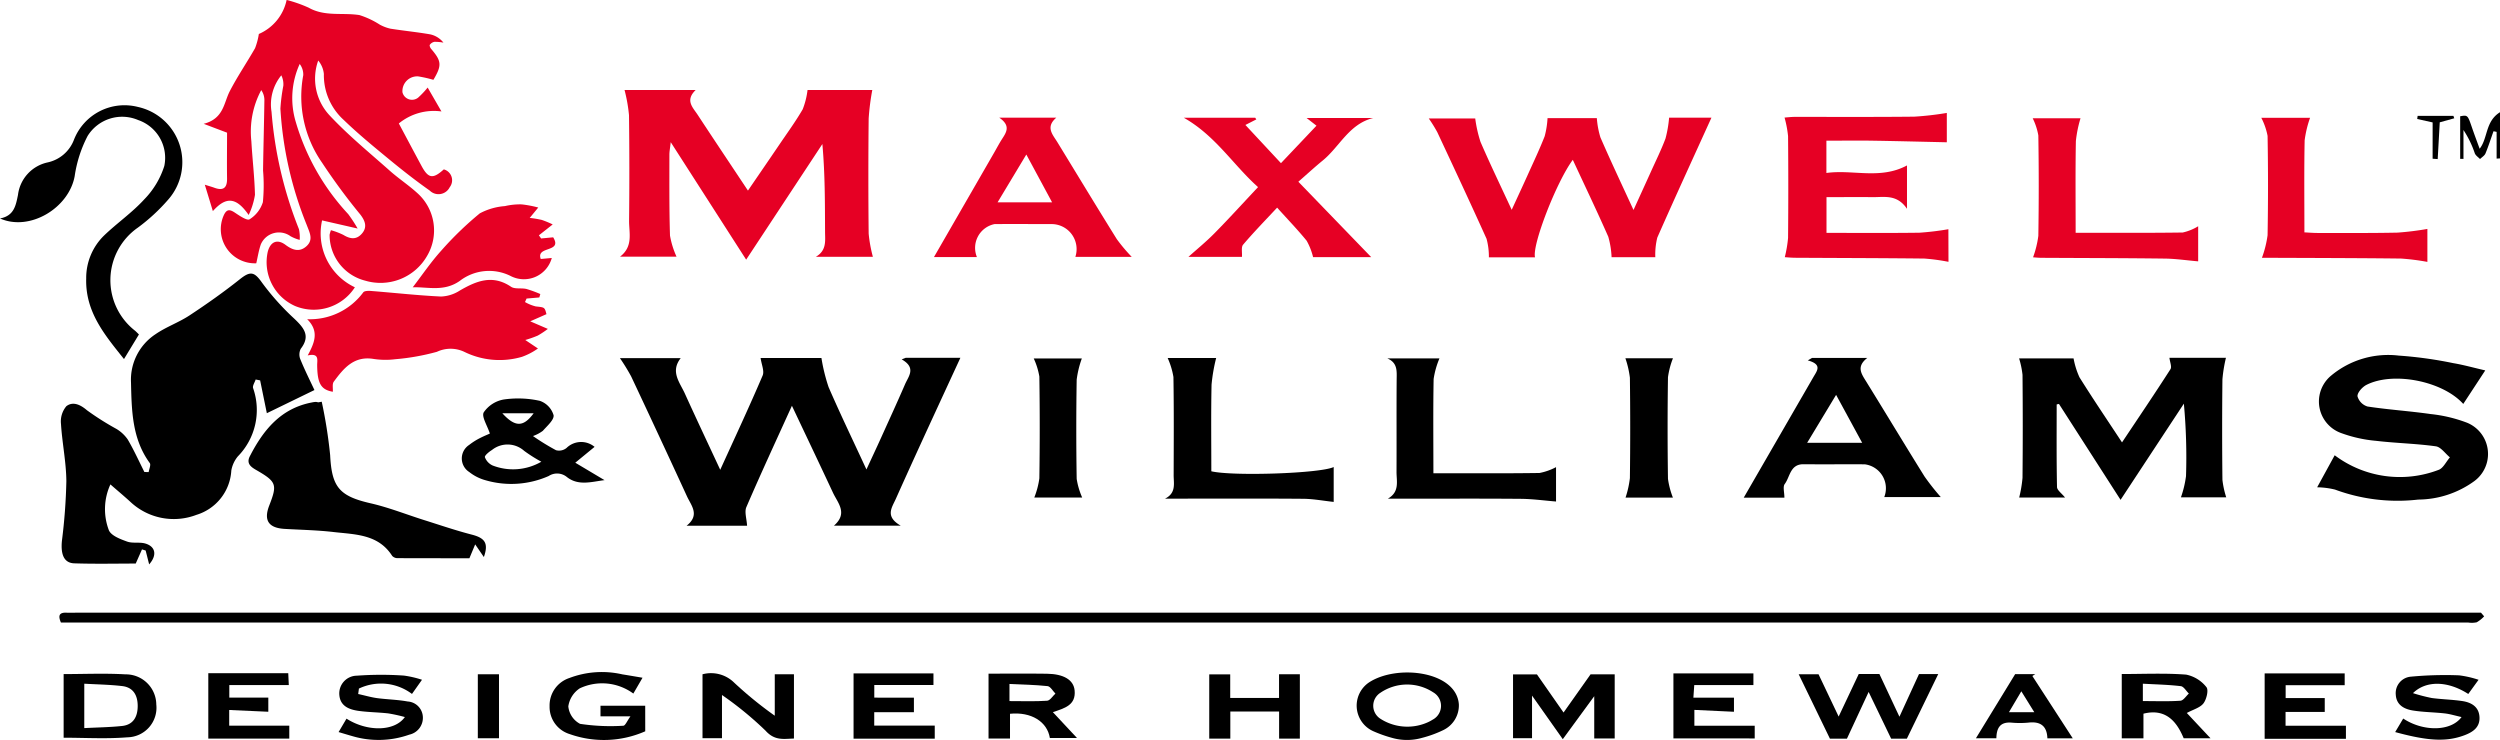
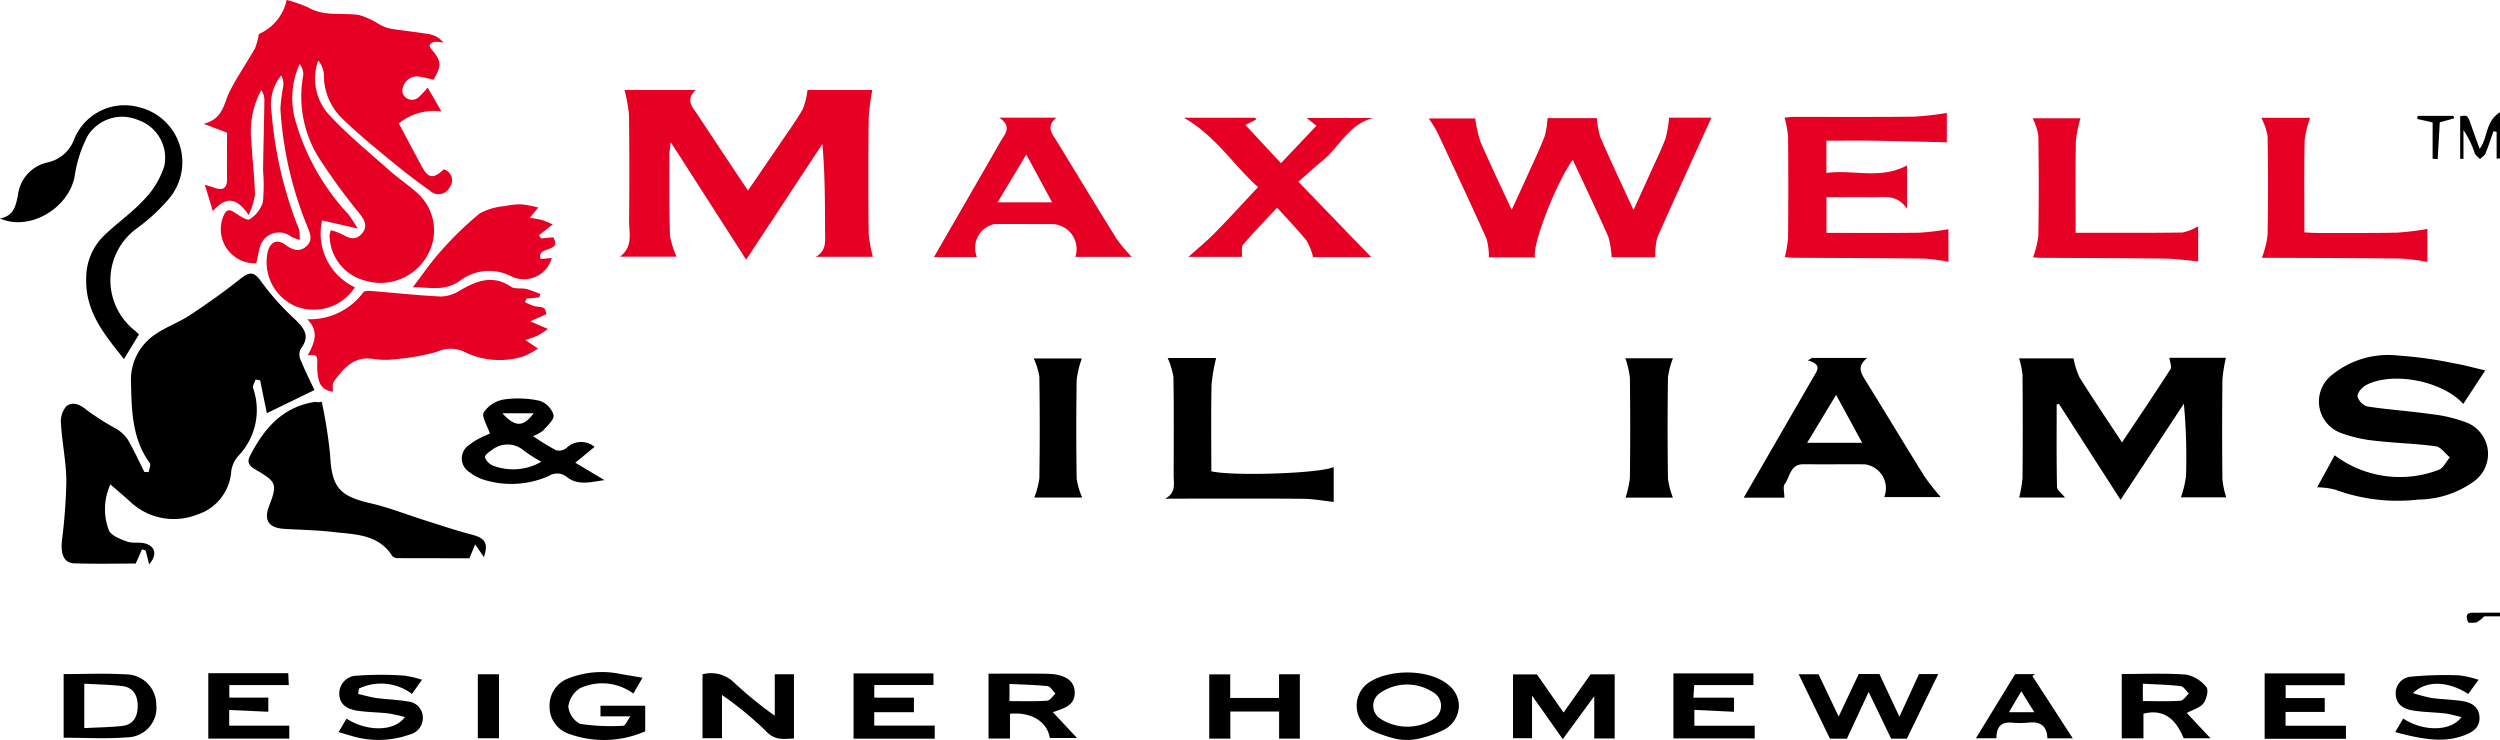
<svg xmlns="http://www.w3.org/2000/svg" width="186.331" height="55.16" viewBox="0 0 186.331 55.16">
  <defs>
    <style>.a{fill:#e60024;}</style>
  </defs>
  <g transform="translate(487.904 -115.685)">
    <g transform="translate(-487.904 115.685)">
      <path class="a" d="M-450.027,121.635a9.027,9.027,0,0,0-1.132-.256,1.1,1.1,0,0,0-1.173,1.19.733.733,0,0,0,1.159.4,6.215,6.215,0,0,0,.718-.759l1.029,1.782a4.115,4.115,0,0,0-3.177.895c.582,1.09,1.134,2.131,1.693,3.168.506.938.848.99,1.659.254a.842.842,0,0,1,.441,1.329.932.932,0,0,1-1.492.249c-1.045-.735-2.053-1.527-3.039-2.339-1.151-.947-2.306-1.895-3.376-2.929a4.5,4.5,0,0,1-1.473-3.423,1.859,1.859,0,0,0-.421-1,4.005,4.005,0,0,0,.849,4.091c1.383,1.481,2.968,2.775,4.487,4.125.659.585,1.405,1.075,2.056,1.669a3.728,3.728,0,0,1,.728,4.665,4,4,0,0,1-4.63,1.854,3.511,3.511,0,0,1-2.642-3.419,2.033,2.033,0,0,1,.1-.338,5.17,5.17,0,0,1,.925.35c.505.308.968.381,1.385-.1s.236-.945-.106-1.4a45.811,45.811,0,0,1-2.867-3.884,8.626,8.626,0,0,1-1.4-6.523,1.3,1.3,0,0,0-.265-.832,6.127,6.127,0,0,0-.307,4.273,17.138,17.138,0,0,0,3.924,6.918,10.743,10.743,0,0,1,.7,1.073l-2.649-.606a4.436,4.436,0,0,0,2.444,4.985,3.644,3.644,0,0,1-4.458,1.395,3.572,3.572,0,0,1-2.033-4.051c.2-.745.707-.968,1.33-.5.535.4,1.052.553,1.559.089.529-.485.227-1.01.013-1.579a27.343,27.343,0,0,1-1.962-8.665,13.166,13.166,0,0,1,.219-1.711,1.5,1.5,0,0,0-.151-.776,3.425,3.425,0,0,0-.729,2.718,29.881,29.881,0,0,0,2.043,8.748,2.754,2.754,0,0,1,.056.8,2.993,2.993,0,0,1-.679-.271,1.468,1.468,0,0,0-2.219.608c-.157.454-.229.938-.339,1.407a2.542,2.542,0,0,1-2.423-3.576c.219-.479.453-.449.84-.192.341.227.9.609,1.083.49a2.332,2.332,0,0,0,.993-1.277,12.994,12.994,0,0,0,.013-2.363c.025-1.752.076-3.5.1-5.254a1.288,1.288,0,0,0-.235-.735,6.539,6.539,0,0,0-.737,3.805c.075,1.336.237,2.668.269,4a5.476,5.476,0,0,1-.469,1.5c-.923-1.332-1.688-1.391-2.669-.287l-.6-1.968c.418.132.556.168.688.218.658.249.981.056.97-.679-.017-1.124,0-2.249,0-3.417l-1.741-.66c1.5-.392,1.488-1.55,1.941-2.427.568-1.1,1.273-2.135,1.889-3.213a5.085,5.085,0,0,0,.28-1.056,3.552,3.552,0,0,0,2.071-2.538,10.155,10.155,0,0,1,1.641.577c1.207.684,2.53.353,3.787.552a6.36,6.36,0,0,1,1.518.714,3.105,3.105,0,0,0,.794.3c.988.157,1.987.252,2.973.425a1.72,1.72,0,0,1,.974.613,3.686,3.686,0,0,0-.666-.059.549.549,0,0,0-.348.221c-.039.055.027.23.1.309C-449.414,120.241-449.386,120.56-450.027,121.635Z" transform="translate(482.329 -115.685)" />
      <path d="M-475.119,165.236l-.26-1.033-.273-.085-.467,1.056c-1.432,0-3.009.037-4.582-.016-.756-.026-1.019-.646-.919-1.676a42.2,42.2,0,0,0,.331-4.453c-.013-1.42-.312-2.835-.4-4.257a1.762,1.762,0,0,1,.4-1.326c.47-.361,1.015-.144,1.532.3a20.37,20.37,0,0,0,2.188,1.387,2.7,2.7,0,0,1,.854.794c.459.781.833,1.612,1.241,2.423l.32.007c.033-.228.179-.538.083-.671-1.323-1.81-1.352-3.915-1.4-6.008a4.061,4.061,0,0,1,1.82-3.593c.793-.549,1.737-.876,2.543-1.407,1.287-.849,2.551-1.74,3.757-2.7.789-.629,1.078-.545,1.648.264a18.763,18.763,0,0,0,2.41,2.688c.71.679,1.218,1.274.473,2.238a.946.946,0,0,0-.028.785c.33.808.723,1.591,1.049,2.289l-3.548,1.726-.5-2.447-.333-.064c-.069.217-.248.47-.19.644a4.936,4.936,0,0,1-1.135,5.082,2.255,2.255,0,0,0-.489,1.055,3.67,3.67,0,0,1-2.6,3.306,4.72,4.72,0,0,1-4.864-.914c-.457-.424-.939-.823-1.548-1.355a4.42,4.42,0,0,0-.111,3.426c.187.407.857.654,1.357.835.412.148.917.022,1.346.142C-474.642,163.9-474.508,164.548-475.119,165.236Z" transform="translate(486.235 -123.171)" />
-       <path d="M-403.432,152.139h4.069c-.959,2.079-1.917,4.147-2.867,6.219q-.988,2.155-1.957,4.319c-.289.641-.808,1.295.38,1.977h-4.984c1.065-.925.29-1.687-.075-2.47-.986-2.113-1.99-4.217-3.054-6.468-1.187,2.617-2.325,5.068-3.394,7.55-.156.362.023.868.052,1.393h-4.511c1.017-.8.349-1.5.028-2.2q-2.058-4.473-4.156-8.929a15.031,15.031,0,0,0-.839-1.366h4.532c-.792,1.008-.07,1.808.309,2.643.838,1.848,1.707,3.684,2.636,5.681,1.112-2.445,2.175-4.718,3.16-7.025.143-.334-.086-.827-.151-1.306h4.534a13.448,13.448,0,0,0,.533,2.17c.868,2,1.816,3.965,2.821,6.137.415-.9.755-1.622,1.086-2.353.6-1.329,1.211-2.655,1.79-3.995.26-.6.857-1.228-.249-1.858Z" transform="translate(470.944 -125.473)" />
      <path class="a" d="M-415.327,137.5l-5.622-8.757c-.05.457-.1.694-.1.931,0,2.01-.017,4.02.045,6.028a6.427,6.427,0,0,0,.486,1.573h-4.207c1-.767.662-1.772.672-2.688q.042-3.928-.006-7.856a11.8,11.8,0,0,0-.332-1.874h5.3c-.805.779-.206,1.3.151,1.849,1.215,1.851,2.447,3.69,3.746,5.646.857-1.254,1.645-2.4,2.426-3.552.564-.83,1.156-1.645,1.658-2.512a5.812,5.812,0,0,0,.358-1.433h4.826a18.054,18.054,0,0,0-.27,2.123q-.046,4.294,0,8.587a10.421,10.421,0,0,0,.314,1.723h-4.254c.821-.476.692-1.194.689-1.879-.01-2.151,0-4.3-.2-6.527Z" transform="translate(470.94 -118.147)" />
-       <path d="M-301.13,178.384a2.4,2.4,0,0,1-.552.443,1.77,1.77,0,0,1-.633.018H-481.738c-.21-.488-.162-.765.435-.733.213.012.426,0,.64,0h179.3Z" transform="translate(486.279 -132.446)" />
+       <path d="M-301.13,178.384a2.4,2.4,0,0,1-.552.443,1.77,1.77,0,0,1-.633.018c-.21-.488-.162-.765.435-.733.213.012.426,0,.64,0h179.3Z" transform="translate(486.279 -132.446)" />
      <path class="a" d="M-336.144,134.541c.467-1.018.846-1.829,1.213-2.645.425-.942.868-1.877,1.245-2.838a6.681,6.681,0,0,0,.213-1.352h3.674a6.537,6.537,0,0,0,.266,1.435c.761,1.753,1.58,3.482,2.467,5.413.476-1.048.883-1.936,1.285-2.827.374-.831.781-1.651,1.1-2.5a8.809,8.809,0,0,0,.268-1.553h3.156c-1.357,2.99-2.72,5.953-4.035,8.936a5.221,5.221,0,0,0-.149,1.462H-328.7a6.47,6.47,0,0,0-.246-1.525c-.844-1.916-1.748-3.8-2.644-5.732-1.211,1.628-3.051,6.356-2.816,7.267h-3.439a5.089,5.089,0,0,0-.174-1.384c-1.2-2.66-2.434-5.3-3.671-7.943a10.823,10.823,0,0,0-.636-1.024h3.463a9.637,9.637,0,0,0,.395,1.751C-337.764,131.112-336.989,132.713-336.144,134.541Z" transform="translate(448.815 -118.903)" />
      <path d="M-270.972,152.141h4.212a10.684,10.684,0,0,0-.262,1.608q-.041,3.747,0,7.494a6.734,6.734,0,0,0,.284,1.3h-3.378a7.741,7.741,0,0,0,.38-1.584,43.678,43.678,0,0,0-.16-5.4c-1.546,2.349-3.092,4.7-4.718,7.17l-4.592-7.15-.17.038c0,2.051-.018,4.1.025,6.154.005.24.351.473.6.787h-3.42a9.385,9.385,0,0,0,.249-1.47q.036-3.838,0-7.677a6.607,6.607,0,0,0-.255-1.227h4.059a5.95,5.95,0,0,0,.44,1.409c1,1.6,2.056,3.159,3.172,4.854,1.246-1.869,2.451-3.648,3.61-5.455C-270.779,152.815-270.936,152.462-270.972,152.141Z" transform="translate(432.665 -125.474)" />
      <path class="a" d="M-439.305,145.511l-.95.082-.118.26a3.109,3.109,0,0,0,.8.326c.661.075.664.047.8.577l-1.209.534,1.312.565a6.454,6.454,0,0,1-.755.5,8.327,8.327,0,0,1-.927.327l.944.633a4.885,4.885,0,0,1-1.189.621,5.952,5.952,0,0,1-4.264-.354,2.385,2.385,0,0,0-2.075-.02,16.915,16.915,0,0,1-3.1.552,5.888,5.888,0,0,1-1.639-.023c-1.459-.233-2.221.71-2.948,1.695-.129.174-.053.5-.073.754-.88-.154-1.151-.612-1.166-1.966-.005-.4.176-.933-.706-.742.508-.941.876-1.791-.038-2.7a4.943,4.943,0,0,0,4.178-2c.088-.125.426-.121.641-.1,1.72.136,3.435.329,5.157.41a2.775,2.775,0,0,0,1.4-.447c1.239-.719,2.442-1.21,3.815-.282.287.194.77.077,1.147.165a8.693,8.693,0,0,1,1.037.379Z" transform="translate(479.502 -123.341)" />
      <path class="a" d="M-293.854,138.29a14.717,14.717,0,0,0-1.8-.244c-3.2-.037-6.4-.04-9.6-.059-.292,0-.583-.031-.8-.042a9.467,9.467,0,0,0,.244-1.438q.033-3.794,0-7.588a8.3,8.3,0,0,0-.262-1.382c.184-.012.492-.051.8-.051,2.956,0,5.912.016,8.868-.016a23.015,23.015,0,0,0,2.426-.278v2.188c-1.829-.04-3.685-.09-5.541-.119-1.123-.018-2.246,0-3.434,0v2.407c1.97-.277,4.014.51,6.007-.563v3.233c-.746-1.1-1.682-.86-2.552-.869-1.126-.012-2.252,0-3.448,0v2.663c2.308,0,4.611.019,6.915-.012a20.736,20.736,0,0,0,2.17-.261Z" transform="translate(439.079 -118.775)" />
      <path d="M-251.809,161.728l1.307-2.387a8.077,8.077,0,0,0,7.73,1.094c.349-.109.574-.614.857-.937-.349-.286-.669-.771-1.05-.824-1.473-.206-2.969-.233-4.447-.408a10.129,10.129,0,0,1-2.566-.565,2.5,2.5,0,0,1-.785-4.3,6.64,6.64,0,0,1,5.03-1.489,30.28,30.28,0,0,1,4.053.56c.763.127,1.512.339,2.4.544l-1.639,2.5c-1.545-1.719-5.24-2.436-7.226-1.416-.3.156-.676.573-.658.846a1.111,1.111,0,0,0,.748.761c1.558.239,3.137.337,4.7.562a10.742,10.742,0,0,1,2.729.651,2.515,2.515,0,0,1,.531,4.347,7.193,7.193,0,0,1-4.182,1.377,13.448,13.448,0,0,1-6.2-.745A5.971,5.971,0,0,0-251.809,161.728Z" transform="translate(424.512 -125.409)" />
      <path d="M-457.124,156.618a35.935,35.935,0,0,1,.627,3.982c.119,2.374.672,3.052,3.016,3.588,1.353.31,2.657.832,3.985,1.25,1.183.372,2.358.775,3.557,1.085,1,.258,1.253.653.9,1.672l-.648-.946-.43,1.034c-1.714,0-3.535,0-5.356-.007a.541.541,0,0,1-.4-.167c-1.039-1.631-2.765-1.593-4.374-1.78-1.206-.14-2.427-.162-3.641-.233s-1.576-.647-1.145-1.751c.612-1.568.537-1.767-.991-2.648-.391-.225-.73-.485-.459-1.015,1.008-1.963,2.316-3.578,4.644-4.014a1.8,1.8,0,0,1,.271-.037.789.789,0,0,1,.176.033Z" transform="translate(481.104 -126.676)" />
      <path class="a" d="M-353.32,138.069h-4.331a4.772,4.772,0,0,0-.48-1.222c-.672-.824-1.414-1.592-2.2-2.466-.868.932-1.734,1.819-2.535,2.761-.157.184-.062.58-.086.908h-3.988c.643-.578,1.325-1.132,1.938-1.756,1.086-1.1,2.129-2.252,3.249-3.442-1.862-1.664-3.157-3.822-5.532-5.17h5.321l.082.123-.814.415,2.651,2.847,2.647-2.793-.734-.571h4.957c-1.8.445-2.5,2.142-3.758,3.167-.587.48-1.146.995-1.816,1.581Z" transform="translate(455.518 -118.906)" />
      <path class="a" d="M-387.876,127.675h4.251c-.822.708-.269,1.255.081,1.827,1.474,2.411,2.937,4.829,4.431,7.229a12.512,12.512,0,0,0,1.11,1.318h-4.2a1.866,1.866,0,0,0-1.731-2.443c-1.431,0-2.861-.013-4.291,0a1.808,1.808,0,0,0-1.317,2.457h-3.2l4.5-7.806c.182-.316.351-.639.546-.947C-387.371,128.8-386.974,128.291-387.876,127.675Zm2.017,2.746L-388,133.982h4.061Z" transform="translate(462.353 -118.904)" />
      <path d="M-305.148,152.158h4.119c-.8.625-.464,1.136-.12,1.69,1.473,2.377,2.913,4.775,4.393,7.149a17.747,17.747,0,0,0,1.209,1.53h-4.214a1.8,1.8,0,0,0-1.452-2.442c-1.521-.01-3.044.009-4.565-.006-1-.009-1,.936-1.4,1.474-.153.2-.025.62-.025,1.02h-3.033q2.6-4.5,5.2-9c.266-.46.676-.93-.424-1.234Zm3.741,6.324c-.663-1.222-1.27-2.336-1.943-3.574l-2.158,3.574Z" transform="translate(440.199 -125.478)" />
      <path d="M-477.549,143.495c-.367.606-.729,1.2-1.114,1.834-1.415-1.777-2.891-3.5-2.816-6.006a4.417,4.417,0,0,1,1.331-3.2c.964-.927,2.085-1.7,2.983-2.682a6.258,6.258,0,0,0,1.508-2.505,2.978,2.978,0,0,0-1.953-3.422,3.029,3.029,0,0,0-3.766,1.192,9.4,9.4,0,0,0-.961,2.985c-.427,2.38-3.344,4.145-5.566,3.16,1.047-.2,1.175-.952,1.34-1.759a2.826,2.826,0,0,1,2.206-2.418,2.708,2.708,0,0,0,1.969-1.7,4.043,4.043,0,0,1,4.766-2.435,4.217,4.217,0,0,1,2.26,6.9,13.825,13.825,0,0,1-2.274,2.1,4.774,4.774,0,0,0-.186,7.691C-477.73,143.314-477.647,143.4-477.549,143.495Z" transform="translate(487.904 -118.568)" />
      <path d="M-369,152.164h3.614a12.9,12.9,0,0,0-.343,1.984c-.045,2.158-.017,4.318-.017,6.458,1.6.378,8.11.165,9.12-.317v2.6c-.777-.083-1.524-.227-2.272-.233-3.107-.026-6.216-.011-9.323-.011h-.973c.843-.424.639-1.135.64-1.753.007-2.437.023-4.875-.016-7.311A5.666,5.666,0,0,0-369,152.164Z" transform="translate(456.029 -125.48)" />
-       <path d="M-343.112,160.757c2.728,0,5.317.018,7.905-.019a4.393,4.393,0,0,0,1.235-.436v2.562c-.9-.072-1.8-.2-2.7-.2-2.956-.026-5.912-.01-8.868-.01h-.971c.9-.508.647-1.306.65-2,.01-2.285-.007-4.571.01-6.856.005-.633.089-1.264-.693-1.6h3.883a6.323,6.323,0,0,0-.434,1.537C-343.138,156.03-343.112,158.34-343.112,160.757Z" transform="translate(449.947 -125.485)" />
      <path class="a" d="M-257.5,127.687h3.636a8.04,8.04,0,0,0-.405,1.681c-.045,2.249-.018,4.5-.018,6.859.358.018.677.045,1,.045,1.979,0,3.959.015,5.937-.026a21.777,21.777,0,0,0,2.229-.275v2.457a17.287,17.287,0,0,0-1.962-.249c-3.227-.039-6.454-.042-9.681-.056-.3,0-.59,0-.689,0a7.841,7.841,0,0,0,.421-1.685q.065-3.7,0-7.4A4.941,4.941,0,0,0-257.5,127.687Z" transform="translate(426.04 -118.908)" />
      <path class="a" d="M-277.59,136.271c2.754,0,5.368.017,7.981-.02a3.807,3.807,0,0,0,1.151-.467V138.4c-.854-.072-1.694-.2-2.535-.206-3.042-.039-6.085-.039-9.128-.057-.266,0-.532-.031-.643-.038a7.4,7.4,0,0,0,.393-1.6q.06-3.742,0-7.485a4.691,4.691,0,0,0-.419-1.276h3.562a9.068,9.068,0,0,0-.345,1.7C-277.614,131.678-277.59,133.923-277.59,136.271Z" transform="translate(432.293 -118.921)" />
      <path class="a" d="M-435.417,138l-1.028.811.164.235.9-.085c.719,1.162-1.3.62-.926,1.615l.822-.075a2.152,2.152,0,0,1-3.065,1.344,3.581,3.581,0,0,0-3.8.37c-1.192.828-2.4.426-3.5.473.712-.926,1.35-1.873,2.107-2.712a24.805,24.805,0,0,1,2.892-2.8,4.7,4.7,0,0,1,1.873-.542,4.976,4.976,0,0,1,1.251-.128,8.243,8.243,0,0,1,1.233.235l-.636.773a7.834,7.834,0,0,1,.891.148A7.013,7.013,0,0,1-435.417,138Z" transform="translate(476.611 -121.273)" />
      <path d="M-438.758,158.9c-.193-.6-.635-1.265-.456-1.581a2.286,2.286,0,0,1,1.492-.957,7.469,7.469,0,0,1,2.685.1,1.617,1.617,0,0,1,1.027,1.067c.059.338-.476.8-.8,1.168a2.718,2.718,0,0,1-.736.389,17.221,17.221,0,0,0,1.717,1.056.883.883,0,0,0,.784-.166,1.559,1.559,0,0,1,2.091-.083l-1.438,1.181,2.181,1.3c-.97.117-1.955.452-2.824-.247a1.145,1.145,0,0,0-1.337-.062,6.874,6.874,0,0,1-4.723.312,3.4,3.4,0,0,1-1.2-.609,1.2,1.2,0,0,1-.007-2.019,4.829,4.829,0,0,1,.845-.53C-439.191,159.082-438.907,158.972-438.758,158.9Zm3.836,2.1a11.018,11.018,0,0,1-1.279-.809,1.857,1.857,0,0,0-2.4-.066c-.219.133-.562.418-.527.539a1.1,1.1,0,0,0,.571.615A4.2,4.2,0,0,0-434.922,161Zm-2.906-3.611c.963,1.058,1.575,1.031,2.333,0Z" transform="translate(475.269 -126.587)" />
      <path d="M-378.967,162.573h-3.568a6.192,6.192,0,0,0,.377-1.429q.055-3.791,0-7.584a5.262,5.262,0,0,0-.419-1.351h3.585a7.3,7.3,0,0,0-.384,1.579q-.06,3.7,0,7.4A5.621,5.621,0,0,0-378.967,162.573Z" transform="translate(459.624 -125.492)" />
      <path d="M-318.751,162.572h-3.529a7.255,7.255,0,0,0,.324-1.453q.048-3.739,0-7.48a7.134,7.134,0,0,0-.336-1.452h3.546a6.076,6.076,0,0,0-.372,1.416q-.055,3.785,0,7.571A6.141,6.141,0,0,0-318.751,162.572Z" transform="translate(443.436 -125.486)" />
      <path d="M-300.158,184.356h1.537l1.494,3.186,1.458-3.178h1.434l-2.338,4.813h-1.172l-1.677-3.481-1.617,3.48h-1.269l-2.328-4.8h1.479l1.5,3.154Z" transform="translate(438.696 -134.123)" />
      <path d="M-332.324,185.978v3.173h-1.416V184.4h1.783l1.982,2.84,2.012-2.846h1.8v4.778h-1.525v-3.151l-2.344,3.205Z" transform="translate(446.51 -134.133)" />
      <path d="M-410.94,187.458V184.37h1.43v4.789c-.748.02-1.429.187-2.121-.59a25.486,25.486,0,0,0-3.243-2.655v3.222h-1.451V184.37a2.456,2.456,0,0,1,2.355.619A29.01,29.01,0,0,0-410.94,187.458Z" transform="translate(468.685 -134.114)" />
      <path d="M-382.612,189.12c-.194-1.221-1.391-1.967-2.971-1.808v1.848h-1.6v-4.837c1.389,0,2.871-.017,4.353.005,1.257.019,1.986.46,2.063,1.241.108,1.1-.74,1.327-1.621,1.622l1.8,1.929Zm-3.011-2.753c1,0,1.907.035,2.806-.026.217-.015.413-.347.619-.533-.195-.194-.373-.534-.586-.557-.939-.1-1.889-.116-2.839-.161Z" transform="translate(460.861 -134.113)" />
      <path d="M-266.871,187.257l1.768,1.887h-2c-.431-1.026-1.191-2.292-3-1.834v1.838h-1.617v-4.794c1.582,0,3.2-.078,4.794.043a2.576,2.576,0,0,1,1.514.931c.178.206.016.9-.215,1.208C-265.877,186.865-266.387,186.994-266.871,187.257Zm-3.276-.887c1,0,1.9.036,2.8-.026.221-.015.42-.347.629-.534-.2-.192-.383-.526-.6-.552-.917-.11-1.844-.128-2.829-.183Z" transform="translate(429.859 -134.117)" />
      <path d="M-481.42,189.1v-4.742c1.521,0,3.068-.07,4.606.02a2.27,2.27,0,0,1,2.3,2.243,2.205,2.205,0,0,1-2.159,2.45C-478.262,189.2-479.869,189.1-481.42,189.1Zm1.538-.716c.974-.051,1.9-.061,2.82-.159.845-.091,1.159-.7,1.162-1.479s-.311-1.393-1.148-1.493c-.918-.11-1.848-.121-2.833-.178Z" transform="translate(486.163 -134.117)" />
      <path d="M-347.056,189.073a9.737,9.737,0,0,1-1.4-.5,2.086,2.086,0,0,1-.3-3.624c2.1-1.378,6.53-.843,6.7,1.642a2.045,2.045,0,0,1-1.165,1.911,8.453,8.453,0,0,1-1.59.579A4.052,4.052,0,0,1-347.056,189.073Zm-.527-1.233a3.721,3.721,0,0,0,3.233.068,3.035,3.035,0,0,0,.34-.185,1.163,1.163,0,0,0,.035-2.042,3.538,3.538,0,0,0-3.934.04,1.145,1.145,0,0,0,0,1.93A3.5,3.5,0,0,0-347.583,187.84Z" transform="translate(450.789 -134.084)" />
      <path d="M-451.944,185.873c.471.1.939.242,1.415.307.752.1,1.52.111,2.264.249a1.207,1.207,0,0,1,1.139,1.121,1.282,1.282,0,0,1-1.008,1.351,6.855,6.855,0,0,1-4.219.118c-.319-.089-.636-.187-1.052-.31l.59-1c1.524.977,3.573.979,4.35-.12a12.192,12.192,0,0,0-1.233-.271c-.725-.082-1.459-.086-2.181-.183s-1.418-.346-1.473-1.222a1.323,1.323,0,0,1,1.3-1.406,24.727,24.727,0,0,1,3.516-.008,7.534,7.534,0,0,1,1.347.312l-.746,1.056a3.831,3.831,0,0,0-3.955-.4Z" transform="translate(478.641 -134.146)" />
      <path d="M-237.643,184.821l-.767,1.058c-1.478-.96-3.122-1.041-4.121-.063a12.673,12.673,0,0,0,1.407.365c.751.1,1.515.113,2.264.225.674.1,1.244.421,1.286,1.193s-.5,1.124-1.134,1.361c-1.325.494-2.688.431-5.15-.242l.6-1.009c1.474.981,3.549.983,4.347-.111-.46-.1-.848-.225-1.244-.27-.784-.089-1.58-.091-2.358-.214-.655-.1-1.255-.4-1.3-1.183a1.229,1.229,0,0,1,1.124-1.342,27.21,27.21,0,0,1,3.592-.1A7.489,7.489,0,0,1-237.643,184.821Z" transform="translate(422.376 -134.155)" />
      <path d="M-357.94,189.182h-1.546v-2.02h-3.636v2.02h-1.571v-4.788h1.563v1.757h3.639v-1.766h1.551Z" transform="translate(454.821 -134.131)" />
      <path d="M-460.681,185.161h-4.434v.935h2.907v1.056l-2.915-.132v1.171h4.478v.961h-6.036v-4.874h5.959Z" transform="translate(482.206 -134.103)" />
      <path d="M-396.436,186.11v1.08h-2.957v1h4.51v.974h-6.051v-4.862h5.955v.863h-4.41v.941Z" transform="translate(464.552 -134.11)" />
      <path d="M-424.777,188.582a7.633,7.633,0,0,1-5.629.209,2.117,2.117,0,0,1-1.5-2.079,2.15,2.15,0,0,1,1.471-2.1,6.822,6.822,0,0,1,3.948-.274c.472.075.943.157,1.508.252l-.685,1.18a3.919,3.919,0,0,0-3.992-.39,1.937,1.937,0,0,0-.854,1.347,1.654,1.654,0,0,0,.875,1.3,15.139,15.139,0,0,0,3.222.141c.149,0,.293-.372.534-.7h-2.233v-.789h3.333Z" transform="translate(472.868 -134.077)" />
      <path d="M-311.341,188.2v.947H-317.4V184.3h5.962v.87h-4.409l-.065.941h3.025v1.049l-2.951-.14V188.2Z" transform="translate(442.124 -134.11)" />
      <path d="M-252.679,186.135v1.033H-255.6V188.2h4.5v.972h-6.058V184.3h5.965v.877h-4.4v.96Z" transform="translate(425.948 -134.108)" />
      <path d="M-282.372,184.513l3.011,4.644h-1.891c-.029-.914-.512-1.275-1.411-1.17a6.78,6.78,0,0,1-1.278,0c-.837-.061-1.1.406-1.113,1.168h-1.525l2.926-4.782h1.5Zm.146,2.7-.968-1.56-.924,1.56Z" transform="translate(433.848 -134.129)" />
      <path d="M-437.641,184.387v4.769h-1.578v-4.769Z" transform="translate(474.832 -134.132)" />
      <path d="M-234.52,130.578v-1.994l-.231-.047c-.2.554-.375,1.114-.6,1.656-.07.166-.267.279-.406.417-.133-.14-.32-.258-.388-.424a7.444,7.444,0,0,0-.846-1.74V130.6l-.245-.005v-3.173c.562-.1.558-.094.881.846.176.513.368,1.02.57,1.575.628-.8.405-2.031,1.518-2.724v3.442Z" transform="translate(420.599 -118.756)" />
      <path d="M-240.464,127.98l-1.149-.255.031-.232h2.668l.061.18-1.08.3c-.05.9-.1,1.819-.153,2.739l-.379-.025Z" transform="translate(421.774 -118.856)" />
    </g>
  </g>
</svg>